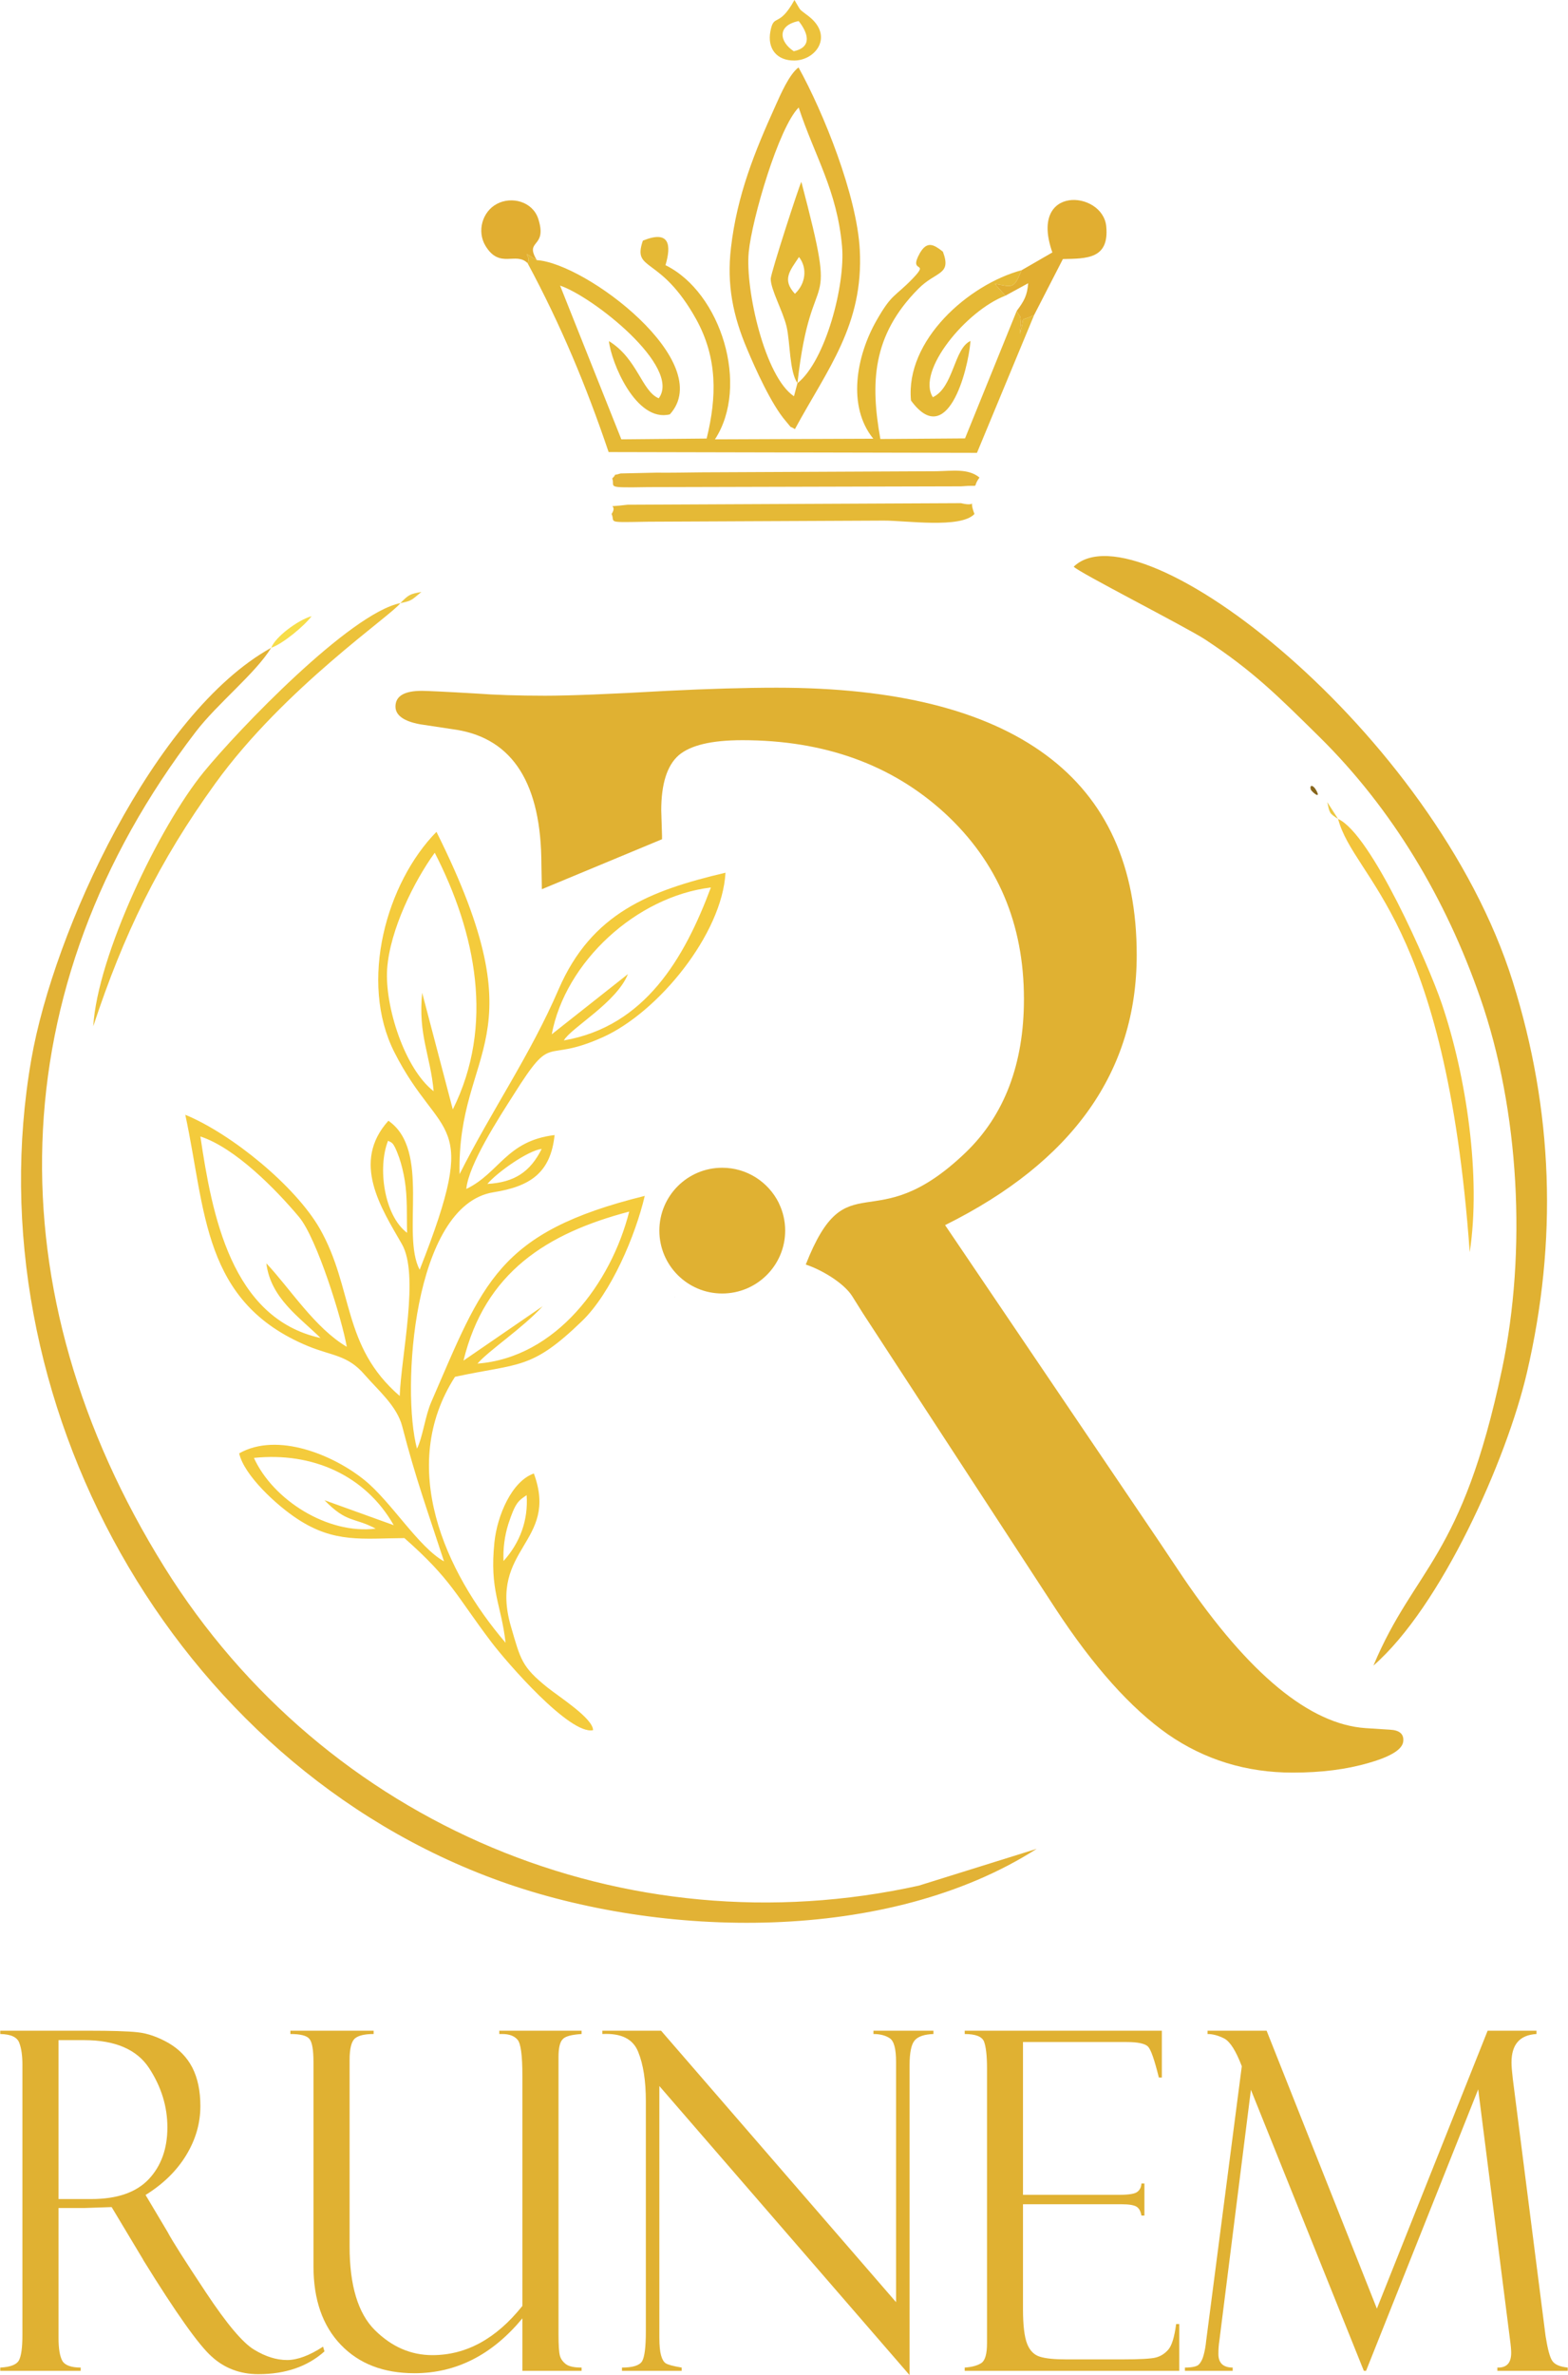
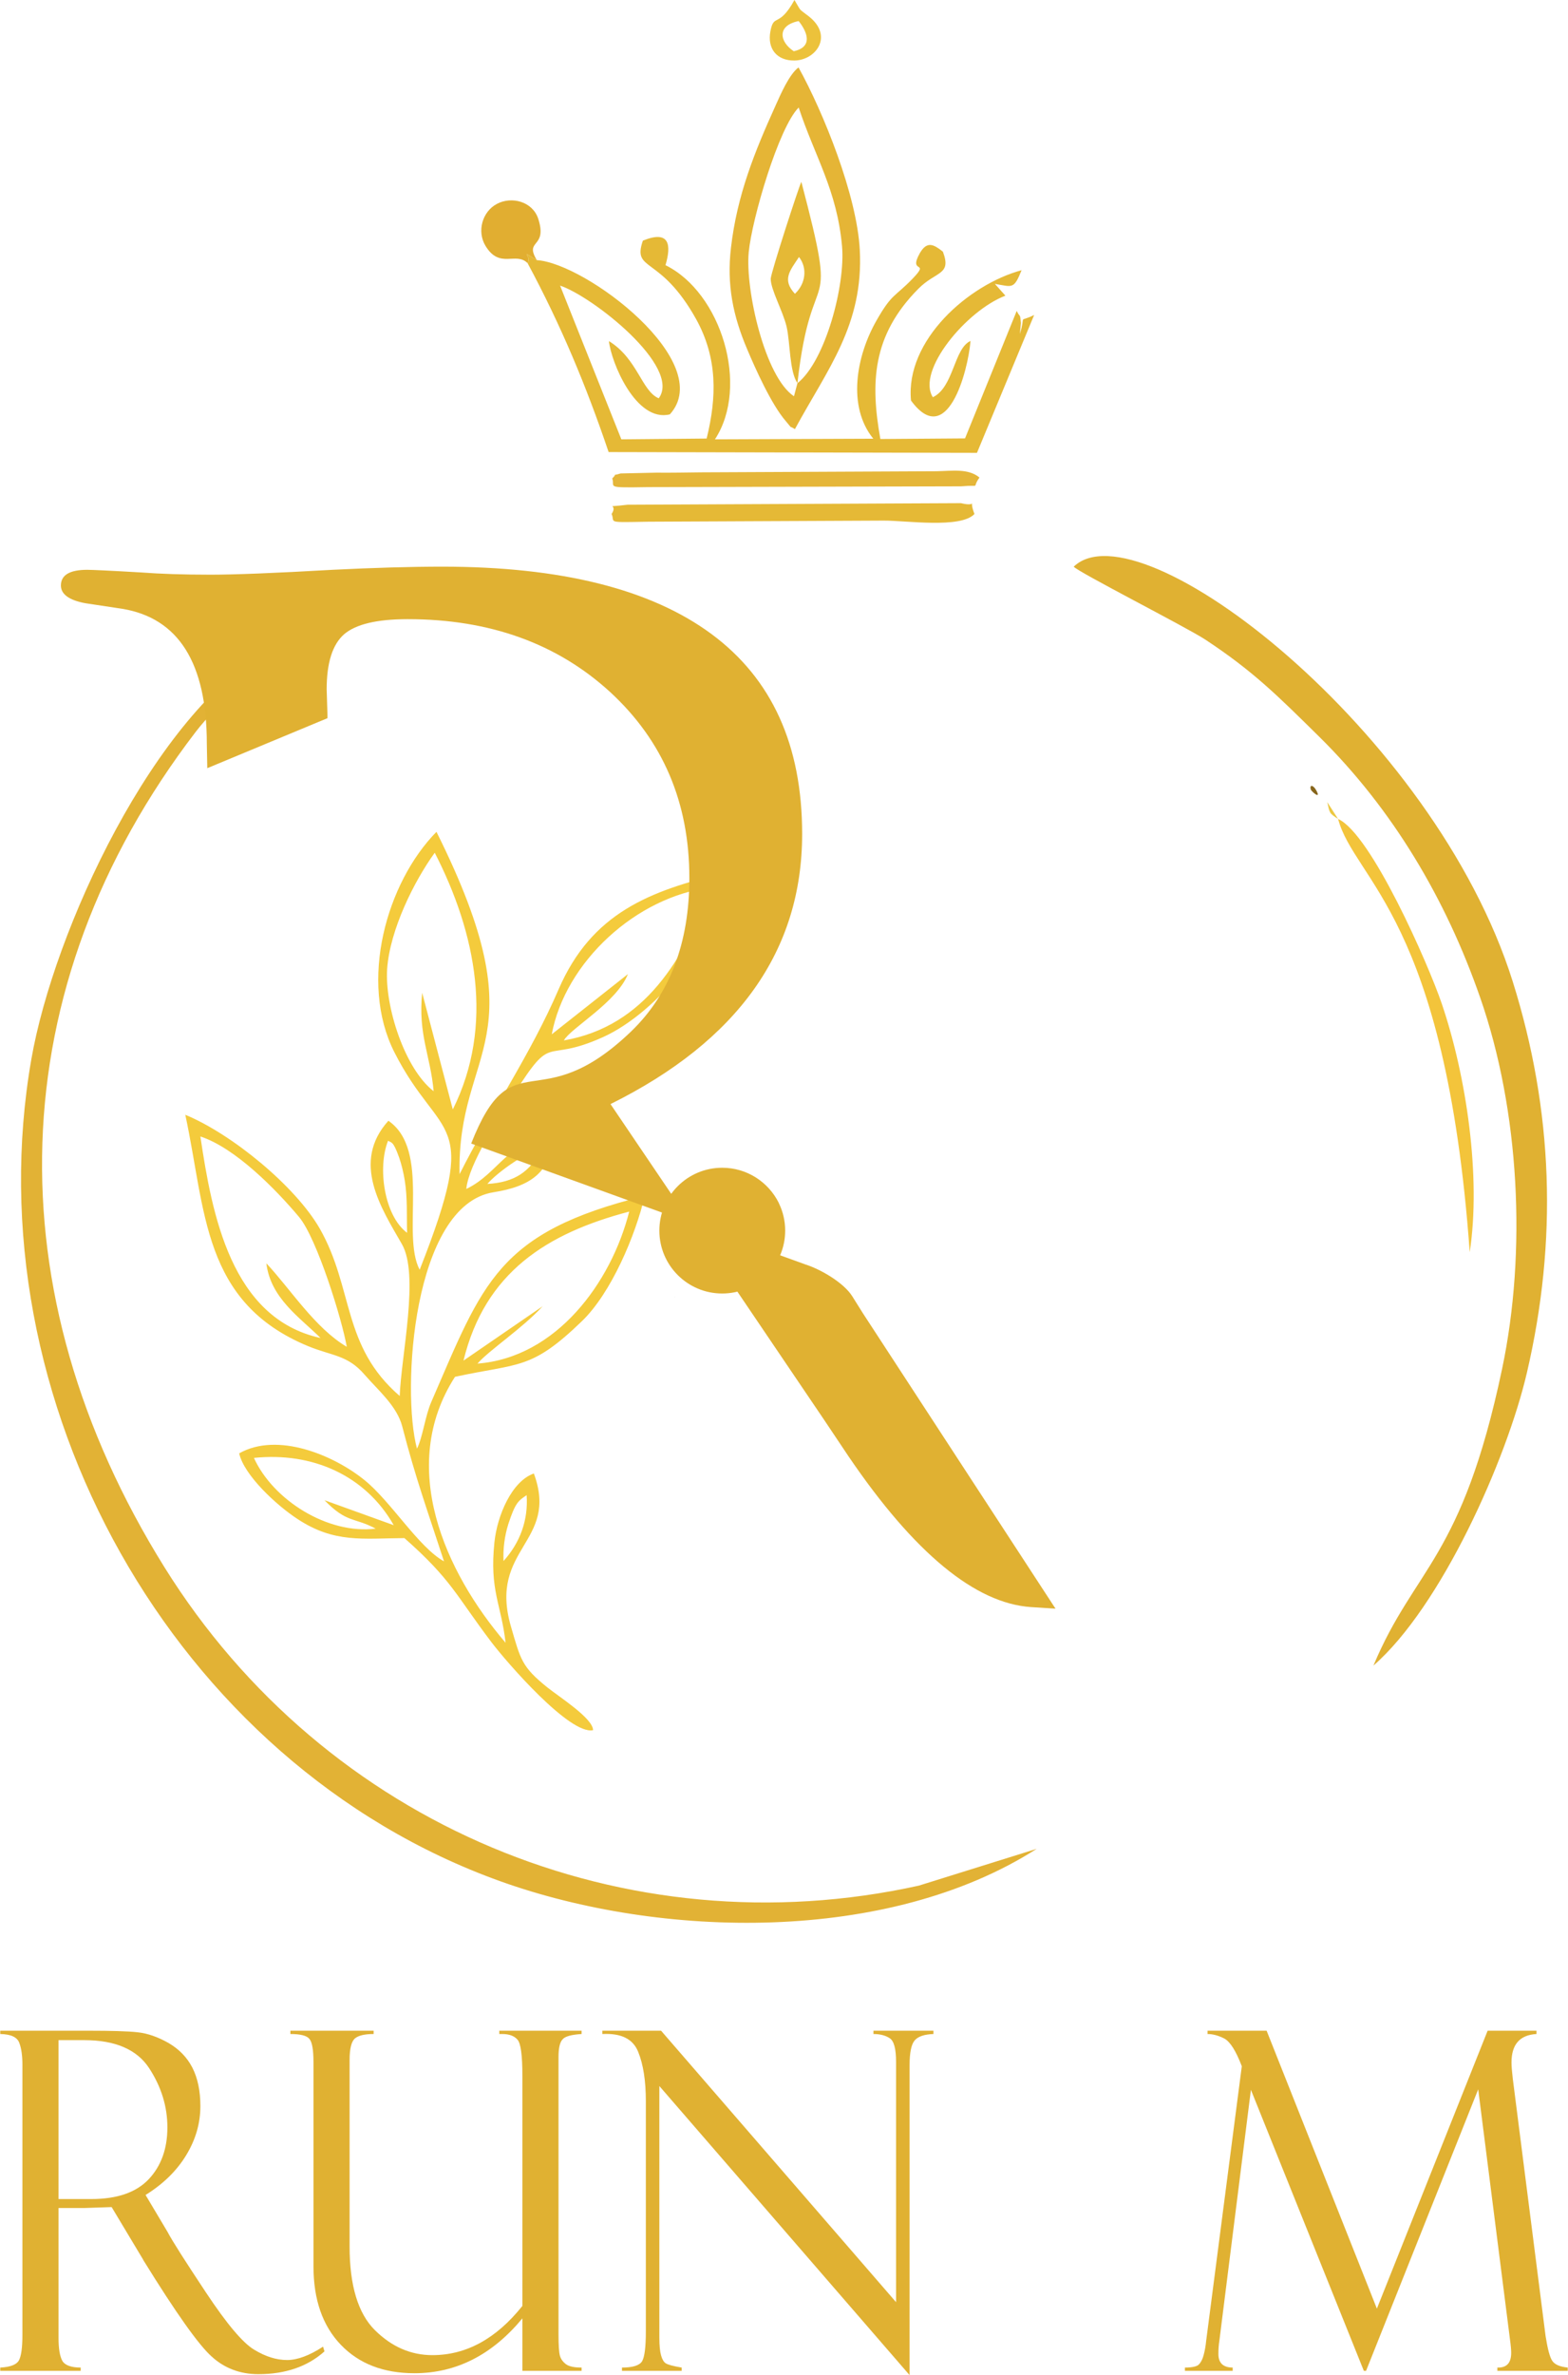
<svg xmlns="http://www.w3.org/2000/svg" xml:space="preserve" width="512px" height="775px" version="1.1" style="shape-rendering:geometricPrecision; text-rendering:geometricPrecision; image-rendering:optimizeQuality; fill-rule:evenodd; clip-rule:evenodd" viewBox="0 0 99.79 151.1">
  <defs>
    <style type="text/css">
   
    .fil11 {fill:#2B2A29}
    .fil8 {fill:#87661C}
    .fil10 {fill:#DEB133}
    .fil3 {fill:#E0B132}
    .fil12 {fill:#E1AE31}
    .fil4 {fill:#E2B235}
    .fil13 {fill:#E5B536}
    .fil15 {fill:#E5B639}
    .fil14 {fill:#E5B936}
    .fil2 {fill:#ECC23B}
    .fil1 {fill:#ECC842}
    .fil6 {fill:#F3C43B}
    .fil5 {fill:#F4CB3C}
    .fil9 {fill:#F5D343}
    .fil7 {fill:#F7DD4A}
    .fil0 {fill:#E0B132;fill-rule:nonzero}
   
  </style>
  </defs>
  <g id="Capa_x0020_1">
    <path class="fil0" d="M0 129.4l0 -0.21 5.64 0c1.43,0 2.47,0.03 3.11,0.1 0.64,0.07 1.29,0.3 1.96,0.68 0.67,0.39 1.18,0.91 1.52,1.57 0.34,0.67 0.51,1.48 0.51,2.44 0,1.1 -0.3,2.14 -0.91,3.14 -0.61,1 -1.47,1.83 -2.58,2.52l1.4 2.35c0.31,0.59 1.13,1.87 2.45,3.86 1.32,1.99 2.34,3.2 3.06,3.63 0.72,0.44 1.42,0.66 2.1,0.66 0.66,0 1.43,-0.29 2.29,-0.85l0.09 0.3c-1.08,0.97 -2.49,1.45 -4.21,1.45 -1.15,0 -2.15,-0.37 -2.97,-1.12 -0.83,-0.74 -2.27,-2.77 -4.33,-6.1 -0.02,-0.02 -0.03,-0.04 -0.03,-0.06l-2.01 -3.35 -1.77 0.06 -1.61 0 0 8.28c0,0.67 0.08,1.14 0.24,1.44 0.16,0.28 0.56,0.43 1.17,0.43l0 0.21 -5.12 0 0 -0.21c0.63,-0.03 1.02,-0.18 1.18,-0.44 0.15,-0.27 0.23,-0.81 0.23,-1.62l0 -17.21c0,-0.56 -0.06,-1.02 -0.2,-1.39 -0.13,-0.36 -0.54,-0.55 -1.21,-0.56zm3.71 0.39l0 10.11 2.08 0c1.65,0 2.86,-0.42 3.66,-1.26 0.79,-0.84 1.19,-1.94 1.19,-3.3 0,-1.33 -0.39,-2.59 -1.17,-3.78 -0.78,-1.18 -2.16,-1.77 -4.12,-1.77l-1.64 0z" />
    <path id="_1" class="fil0" d="M37.01 150.83l-3.77 0 0 -3.34c-1.92,2.32 -4.21,3.49 -6.87,3.49 -1.97,0 -3.53,-0.6 -4.69,-1.81 -1.16,-1.21 -1.74,-2.87 -1.74,-5l0 -12.97c0,-0.78 -0.08,-1.28 -0.26,-1.49 -0.17,-0.21 -0.57,-0.31 -1.21,-0.31l0 -0.21 5.3 0 0 0.21c-0.56,0 -0.96,0.09 -1.19,0.28 -0.22,0.19 -0.34,0.64 -0.34,1.36l0 11.88c0,2.48 0.54,4.26 1.61,5.32 1.07,1.06 2.29,1.59 3.66,1.59 2.15,0 4.06,-1.04 5.73,-3.13l0 -14.65c0,-1.29 -0.1,-2.05 -0.31,-2.29 -0.21,-0.24 -0.53,-0.36 -0.97,-0.36l-0.19 0 0 -0.21 5.24 0 0 0.21c-0.65,0.04 -1.06,0.15 -1.22,0.35 -0.17,0.19 -0.25,0.57 -0.25,1.12l0 17.63c0,0.7 0.03,1.15 0.09,1.37 0.06,0.21 0.19,0.39 0.39,0.54 0.19,0.14 0.52,0.21 0.99,0.21l0 0.21z" />
    <path id="_2" class="fil0" d="M55.59 129.19l3.82 0 0 0.21c-0.57,0.02 -0.97,0.15 -1.19,0.4 -0.22,0.25 -0.33,0.78 -0.33,1.58l0 19.72 -15.93 -18.39 0 16.01c0,0.51 0.04,0.89 0.11,1.13 0.07,0.25 0.17,0.42 0.3,0.5 0.14,0.09 0.47,0.18 1.01,0.27l0 0.21 -3.8 0 0 -0.21c0.68,0 1.11,-0.13 1.28,-0.4 0.16,-0.27 0.24,-0.9 0.24,-1.9l0 -14.65c0,-1.28 -0.16,-2.33 -0.49,-3.14 -0.33,-0.82 -1.08,-1.19 -2.28,-1.13l0 -0.21 3.74 0 14.96 17.27 0 -15.29c0,-0.82 -0.13,-1.32 -0.4,-1.5 -0.27,-0.18 -0.62,-0.27 -1.04,-0.27l0 -0.21z" />
-     <path id="_3" class="fil0" d="M61.4 129.4l0 -0.21 12.55 0 0 2.98 -0.19 0c-0.28,-1.12 -0.5,-1.77 -0.69,-1.97 -0.19,-0.19 -0.64,-0.29 -1.36,-0.29l-6.6 0 0 9.72 6.13 0c0.6,0 0.99,-0.06 1.15,-0.19 0.16,-0.12 0.25,-0.3 0.26,-0.53l0.19 0 0 2.04 -0.19 0c-0.05,-0.28 -0.15,-0.47 -0.32,-0.57 -0.17,-0.1 -0.48,-0.15 -0.93,-0.15l-6.29 0 0 6.68c0,1.02 0.09,1.75 0.26,2.19 0.17,0.44 0.45,0.72 0.82,0.83 0.38,0.12 0.95,0.17 1.7,0.17l3.53 0c1.12,0 1.84,-0.04 2.15,-0.12 0.31,-0.08 0.57,-0.25 0.79,-0.5 0.22,-0.25 0.39,-0.79 0.5,-1.63l0.2 0 0 2.98 -13.66 0 0 -0.21c0.46,-0.03 0.82,-0.13 1.06,-0.29 0.24,-0.16 0.36,-0.58 0.36,-1.26l0 -17.51c0,-0.79 -0.07,-1.36 -0.19,-1.68 -0.13,-0.32 -0.54,-0.48 -1.23,-0.48z" />
    <path id="_4" class="fil0" d="M94.69 129.19l3.11 0 0 0.21c-1.06,0.06 -1.59,0.66 -1.59,1.81 0,0.25 0.03,0.58 0.08,1.02l2.09 16.39c0.13,0.82 0.27,1.35 0.43,1.58 0.16,0.23 0.48,0.37 0.98,0.42l0 0.21 -4.48 0 0 -0.21c0.59,0.02 0.88,-0.29 0.88,-0.94 0,-0.15 -0.02,-0.44 -0.08,-0.87l-2.02 -15.89 -7.14 17.91 -0.14 0 -7.19 -17.88 -2.01 15.98c-0.04,0.25 -0.06,0.52 -0.06,0.83 0,0.57 0.31,0.86 0.91,0.86l0 0.21 -3.04 0 0 -0.21c0.46,0 0.76,-0.07 0.88,-0.19 0.13,-0.13 0.24,-0.33 0.31,-0.6 0.07,-0.26 0.13,-0.57 0.16,-0.9l2.27 -17.48c-0.37,-0.97 -0.74,-1.56 -1.11,-1.76 -0.37,-0.19 -0.73,-0.29 -1.07,-0.29l0 -0.21 3.76 0 7.02 17.68 7.05 -17.68z" />
    <g id="_2082676602416">
      <path class="fil1" d="M25.47 38.37c0.75,-0.15 0.7,-0.19 1.34,-0.71 -0.73,0.13 -0.81,0.17 -1.34,0.71z" />
      <path class="fil1" d="M85.17 52.1l-0.69 -1.07c0.16,0.71 0.12,0.7 0.69,1.07z" />
      <polygon class="fil1" points="20.52,38.62 21.62,37.89 " />
-       <path class="fil2" d="M25.47 38.37c-3.2,0.64 -10.33,8.07 -12.52,10.75 -2.83,3.46 -6.76,11.67 -7.03,16.17 1.93,-5.85 4.17,-10.47 7.77,-15.45 4.4,-6.09 11.29,-10.74 11.78,-11.47z" />
      <path class="fil3" d="M68.34 36.05c0.23,0.32 7.15,3.84 8.36,4.63 3.09,2.03 4.69,3.65 7.26,6.18 4.69,4.62 8.08,10.35 10.25,16.59 2.52,7.21 2.97,16.19 1.4,23.64 -2.56,12.14 -5.56,12.6 -8.19,18.87 4.31,-3.75 8.48,-13.09 9.77,-18.63 1.96,-8.4 1.68,-16.66 -0.9,-24.88 -5,-15.94 -23.78,-30.41 -27.95,-26.4z" />
      <path class="fil4" d="M17.25 41.21c-7.46,4.13 -13.85,18.02 -15.27,26.17 -3.77,21.57 8.97,44.81 29.85,52.3 10.26,3.68 24.69,3.98 34.15,-2.06l-7.5 2.34c-18.65,4.12 -37.79,-3.83 -48.03,-20.26 -10.88,-17.46 -10.5,-36.84 2,-53.15 1.38,-1.8 3.8,-3.71 4.8,-5.34z" />
      <path class="fil5" d="M32.04 99.31c-0.04,-0.78 0.07,-1.61 0.31,-2.37 0.44,-1.33 0.62,-1.46 1.16,-1.82 0.11,1.58 -0.41,3.01 -1.47,4.19zm-15.89 -6.56c3.71,-0.39 7.1,1.11 8.9,4.28l-4.41 -1.59c1.44,1.48 1.88,1.07 3.26,1.81 -3.06,0.38 -6.54,-1.83 -7.75,-4.5zm14.23 -6c0.76,-0.87 2.86,-2.24 4.15,-3.65l-5.04 3.46c1.37,-5.61 5.3,-8.1 10.55,-9.48 -1.15,4.54 -4.66,9.29 -9.66,9.67zm-4.48 -8.32c-1.47,-1.1 -1.89,-4.17 -1.21,-5.86 0.21,0.15 0.31,-0.03 0.7,1.06 0.15,0.42 0.29,1.01 0.36,1.46 0.18,1.1 0.12,2.24 0.15,3.34zm-3.84 7.25c-2.02,-1.18 -3.63,-3.73 -5.12,-5.31 0.27,2.22 2.13,3.44 3.45,4.75 -5.69,-1.24 -6.91,-7.86 -7.65,-12.82 2.23,0.73 4.82,3.38 6.28,5.12 1.14,1.36 2.74,6.53 3.04,8.26zm8.95 -10.36c0.64,-0.75 2.58,-2.12 3.46,-2.23 -0.74,1.48 -1.75,2.13 -3.46,2.23zm-3.42 -5.9c-1.84,-1.42 -3.12,-5.4 -2.96,-7.78 0.18,-2.51 1.73,-5.6 3.03,-7.39 2.62,5.1 3.82,10.98 1.15,16.33l-1.95 -7.42c-0.27,2.67 0.53,3.99 0.73,6.26zm7.52 -3.62c0.86,-4.6 5.38,-8.76 10.13,-9.34 -1.68,4.5 -4.2,8.84 -9.36,9.73 0.45,-0.8 3.35,-2.4 4.08,-4.22l-4.85 3.83zm-8.41 14.98c-1.19,-2.26 0.73,-7.6 -1.99,-9.48 -2.38,2.64 -0.46,5.55 0.86,7.85 1.12,1.95 -0.04,7.04 -0.14,9.66 -3.69,-3.18 -2.92,-6.84 -5.09,-10.65 -1.55,-2.7 -5.6,-6.02 -8.56,-7.24 1.32,6.12 1.07,11.93 7.82,14.72 1.53,0.63 2.51,0.55 3.6,1.82 0.85,0.98 2.05,1.98 2.39,3.28 0.87,3.37 1.62,5.39 2.66,8.59 -1.62,-0.9 -3.36,-3.79 -5.05,-5.16 -1.98,-1.61 -5.56,-3.09 -7.99,-1.71 0.31,1.39 2.37,3.3 3.72,4.18 2.34,1.54 4.15,1.23 6.8,1.21 3.01,2.66 3.26,3.61 5.53,6.61 0.98,1.29 5,5.93 6.48,5.61 -0.01,-0.76 -2.15,-2.11 -2.91,-2.72 -1.64,-1.32 -1.7,-1.76 -2.32,-3.88 -1.45,-5 3.08,-5.33 1.46,-9.73 -1.4,0.49 -2.33,2.66 -2.51,4.37 -0.32,3.08 0.43,3.93 0.71,6.4 -3.86,-4.51 -6.89,-11.21 -3.22,-16.92 4.11,-0.89 4.84,-0.41 8.08,-3.54 1.87,-1.8 3.41,-5.46 4,-7.97 -9.4,2.32 -10.29,5.52 -13.59,13.11 -0.39,0.89 -0.54,2.23 -0.91,2.97 -1,-3.69 -0.27,-15.49 4.87,-16.31 2.33,-0.37 3.64,-1.23 3.89,-3.64 -3.07,0.37 -3.51,2.41 -5.62,3.43 0.14,-1.56 2.09,-4.55 3.02,-6.01 2.57,-4.08 1.81,-1.91 5.66,-3.64 3.55,-1.59 7.61,-6.58 7.82,-10.47 -4.84,1.14 -8.52,2.57 -10.62,7.41 -1.82,4.22 -4.24,7.66 -6.31,11.77 -0.17,-8.13 5.24,-8.34 -1.47,-21.78 -3.17,3.22 -4.96,9.51 -2.68,14.02 2.95,5.82 5.57,3.81 1.61,13.84z" />
      <path class="fil6" d="M85.17 52.1c1.05,3.93 6.84,6.23 8.38,27.56 0.73,-4.77 -0.2,-11.16 -1.78,-15.81 -0.85,-2.5 -4.5,-10.81 -6.6,-11.75z" />
      <path class="fil7" d="M17.25 41.21c0.74,-0.25 2.12,-1.4 2.57,-2.01 -0.88,0.25 -2.31,1.32 -2.57,2.01z" />
      <path class="fil8" d="M83.43 50.22c0.05,0.15 0.68,0.67 0.36,0.08 -0.19,-0.37 -0.45,-0.4 -0.36,-0.08z" />
      <polygon class="fil9" points="19.82,39.2 20.52,38.62 " />
      <polygon class="fil10" points="21.62,37.89 22.47,37.47 " />
-       <path class="fil3" d="M51.28 80.45c0.94,0.3 2.4,1.14 2.95,2l0.69 1.1 12.26 18.79c2.42,3.69 4.81,6.35 7.15,7.99 2.35,1.63 5.01,2.44 7.95,2.44 1.81,0 3.42,-0.2 4.85,-0.62 1.44,-0.41 2.16,-0.88 2.19,-1.39 0.04,-0.45 -0.25,-0.69 -0.84,-0.72l-1.56 -0.1c-3.54,-0.24 -7.42,-3.42 -11.61,-9.58l-1.58 -2.36 -13.58 -20.06c8.14,-4.04 12.2,-9.78 12.2,-17.19 0,-5.63 -1.92,-9.87 -5.78,-12.72 -3.86,-2.85 -9.57,-4.28 -17.14,-4.28 -2.03,0 -4.35,0.07 -6.98,0.2 -3.65,0.21 -6.24,0.31 -7.76,0.31 -1.74,0 -3.2,-0.05 -4.4,-0.14 -2.03,-0.12 -3.2,-0.17 -3.45,-0.17 -1.13,0 -1.68,0.34 -1.68,1 0,0.55 0.52,0.94 1.58,1.13l2.32 0.35c3.59,0.59 5.39,3.45 5.39,8.59l0.03 1.55 7.65 -3.18 0 -0.21 -0.05 -1.63c0,-1.68 0.37,-2.85 1.11,-3.5 0.75,-0.64 2.09,-0.96 4.05,-0.96 5.22,0 9.51,1.55 12.88,4.63 3.37,3.1 5.05,7.04 5.05,11.84 0,4.12 -1.24,7.39 -3.72,9.77 -5.92,5.67 -7.52,0.39 -10.17,7.12z" />
+       <path class="fil3" d="M51.28 80.45c0.94,0.3 2.4,1.14 2.95,2l0.69 1.1 12.26 18.79l-1.56 -0.1c-3.54,-0.24 -7.42,-3.42 -11.61,-9.58l-1.58 -2.36 -13.58 -20.06c8.14,-4.04 12.2,-9.78 12.2,-17.19 0,-5.63 -1.92,-9.87 -5.78,-12.72 -3.86,-2.85 -9.57,-4.28 -17.14,-4.28 -2.03,0 -4.35,0.07 -6.98,0.2 -3.65,0.21 -6.24,0.31 -7.76,0.31 -1.74,0 -3.2,-0.05 -4.4,-0.14 -2.03,-0.12 -3.2,-0.17 -3.45,-0.17 -1.13,0 -1.68,0.34 -1.68,1 0,0.55 0.52,0.94 1.58,1.13l2.32 0.35c3.59,0.59 5.39,3.45 5.39,8.59l0.03 1.55 7.65 -3.18 0 -0.21 -0.05 -1.63c0,-1.68 0.37,-2.85 1.11,-3.5 0.75,-0.64 2.09,-0.96 4.05,-0.96 5.22,0 9.51,1.55 12.88,4.63 3.37,3.1 5.05,7.04 5.05,11.84 0,4.12 -1.24,7.39 -3.72,9.77 -5.92,5.67 -7.52,0.39 -10.17,7.12z" />
      <path class="fil11" d="M42.94 82.54l-0.02 -0.04c0,0.02 0.01,0.03 0.02,0.04z" />
      <path class="fil3" d="M49.58 76.57l-0.02 -0.04c0,-0.01 0,-0.01 0,-0.01 -0.66,-1.32 -2.02,-2.23 -3.6,-2.23 -2.21,0 -4,1.79 -4,4 0,2.21 1.79,4 4,4 2.21,0 4.01,-1.79 4.01,-4 0,-0.62 -0.14,-1.2 -0.39,-1.72z" />
-       <path class="fil12" d="M65.02 17.19c-0.5,1.25 -0.59,1.05 -1.7,0.87l0.67 0.75 1.45 -0.79c-0.06,0.77 -0.25,1.12 -0.73,1.76 0.23,0.48 0.2,0.09 0.27,0.77 0,0.03 -0.07,0.69 -0.07,0.7 0.41,-1.35 -0.17,-0.68 0.91,-1.21l1.83 -3.56c1.52,-0.03 2.96,0 2.76,-2.08 -0.22,-2.29 -4.96,-2.68 -3.43,1.66l-1.96 1.13z" />
      <path class="fil12" d="M33.57 16.74c0.28,-0.48 -0.6,-0.91 0.59,-0.19 -0.82,-1.34 0.7,-0.73 0.09,-2.63 -0.36,-1.1 -1.69,-1.45 -2.63,-0.95 -0.93,0.49 -1.29,1.74 -0.73,2.67 0.91,1.5 1.93,0.35 2.68,1.1z" />
      <path class="fil2" d="M50.83 1.34c0.59,0.75 0.89,1.65 -0.31,1.92 -0.91,-0.59 -1.1,-1.64 0.31,-1.92zm-0.27 -1.34c-1.01,1.83 -1.31,0.81 -1.53,1.99 -0.21,1.1 0.4,1.87 1.52,1.86 1.37,-0.01 2.53,-1.56 0.91,-2.82 -0.68,-0.53 -0.43,-0.25 -0.9,-1.03z" />
      <path class="fil13" d="M50.75 24.38l-0.22 0.83c-1.86,-1.23 -3.11,-6.81 -2.88,-9.17 0.2,-2.1 1.91,-7.94 3.18,-9.2 1.03,3.13 2.44,5.25 2.76,8.83 0.22,2.47 -1.06,7.3 -2.84,8.71zm-0.16 2.92c2.07,-3.82 4.38,-6.63 4.13,-11.4 -0.18,-3.46 -2.31,-8.74 -3.9,-11.61 -0.59,0.43 -1.15,1.73 -1.46,2.42 -1.34,2.96 -2.45,5.7 -2.84,9.04 -0.28,2.37 0.13,4.36 1.04,6.49 0.5,1.19 1.53,3.49 2.44,4.54 0.54,0.63 0.11,0.22 0.59,0.52z" />
      <path class="fil14" d="M34.16 16.55c-1.19,-0.72 -0.31,-0.29 -0.59,0.19 2.13,3.96 3.73,7.8 5.16,12.02l23.45 0.05 3.64 -8.77c-1.08,0.53 -0.5,-0.14 -0.91,1.21 0,-0.01 0.07,-0.67 0.07,-0.7 -0.07,-0.68 -0.04,-0.29 -0.27,-0.77l-3.29 8.11 -5.39 0.04c-0.63,-3.54 -0.55,-6.57 2.42,-9.56 1.13,-1.14 2.13,-0.85 1.56,-2.36 -0.56,-0.44 -1,-0.72 -1.47,0.1 -0.76,1.36 0.7,0.42 -0.46,1.62 -1.15,1.19 -1.31,0.93 -2.29,2.65 -1.3,2.27 -1.88,5.48 -0.21,7.53l-10.08 0.04c2.22,-3.4 0.39,-9.34 -3.15,-11.08 0.38,-1.28 0.27,-2.26 -1.44,-1.56 -0.69,2.02 1.1,0.87 3.4,5.01 1.36,2.47 1.31,4.94 0.66,7.58l-5.43 0.05 -3.9 -9.78c2.07,0.69 7.76,5.17 6.28,7.17 -1.09,-0.46 -1.34,-2.51 -3.17,-3.64 0.13,1.31 1.71,5.2 3.88,4.66 2.99,-3.31 -5.35,-9.62 -8.47,-9.81z" />
      <path class="fil14" d="M38.92 32.7c0.25,0.55 -0.45,0.54 2.32,0.49l15 -0.07c1.4,-0.01 4.9,0.52 5.78,-0.42 -0.44,-1.14 0.32,-0.4 -0.86,-0.69l-21.23 0.1c-1.67,0.21 -0.54,-0.13 -1.01,0.59z" />
      <path class="fil14" d="M50.59 18.69c-0.83,-0.9 -0.33,-1.45 0.26,-2.34 0.56,0.72 0.41,1.72 -0.26,2.34zm0.16 5.69c0.92,-8.23 2.7,-3.48 0.25,-12.81 -0.13,0.21 -1.94,5.78 -1.95,6.16 -0.01,0.68 0.78,2.07 1.01,3.05 0.24,1.05 0.17,2.82 0.69,3.6z" />
      <path class="fil14" d="M63.99 18.81l-0.67 -0.75c1.11,0.18 1.2,0.38 1.7,-0.87 -3.38,0.91 -7.41,4.46 -7.04,8.29 2.28,3.12 3.62,-1.78 3.79,-3.79 -1.06,0.47 -1.07,2.96 -2.4,3.58 -1.06,-1.67 2.13,-5.51 4.62,-6.46z" />
      <path class="fil15" d="M38.96 30.44c0.21,0.55 -0.55,0.6 2.28,0.55l19.93 -0.05c1.36,-0.12 0.63,0.19 1.17,-0.56 -0.71,-0.59 -1.72,-0.42 -2.74,-0.4l-14.99 0.07c-0.95,0.01 -1.9,0.03 -2.85,0.02l-2.27 0.05c-0.7,0.22 -0.09,-0.12 -0.53,0.32z" />
    </g>
  </g>
</svg>